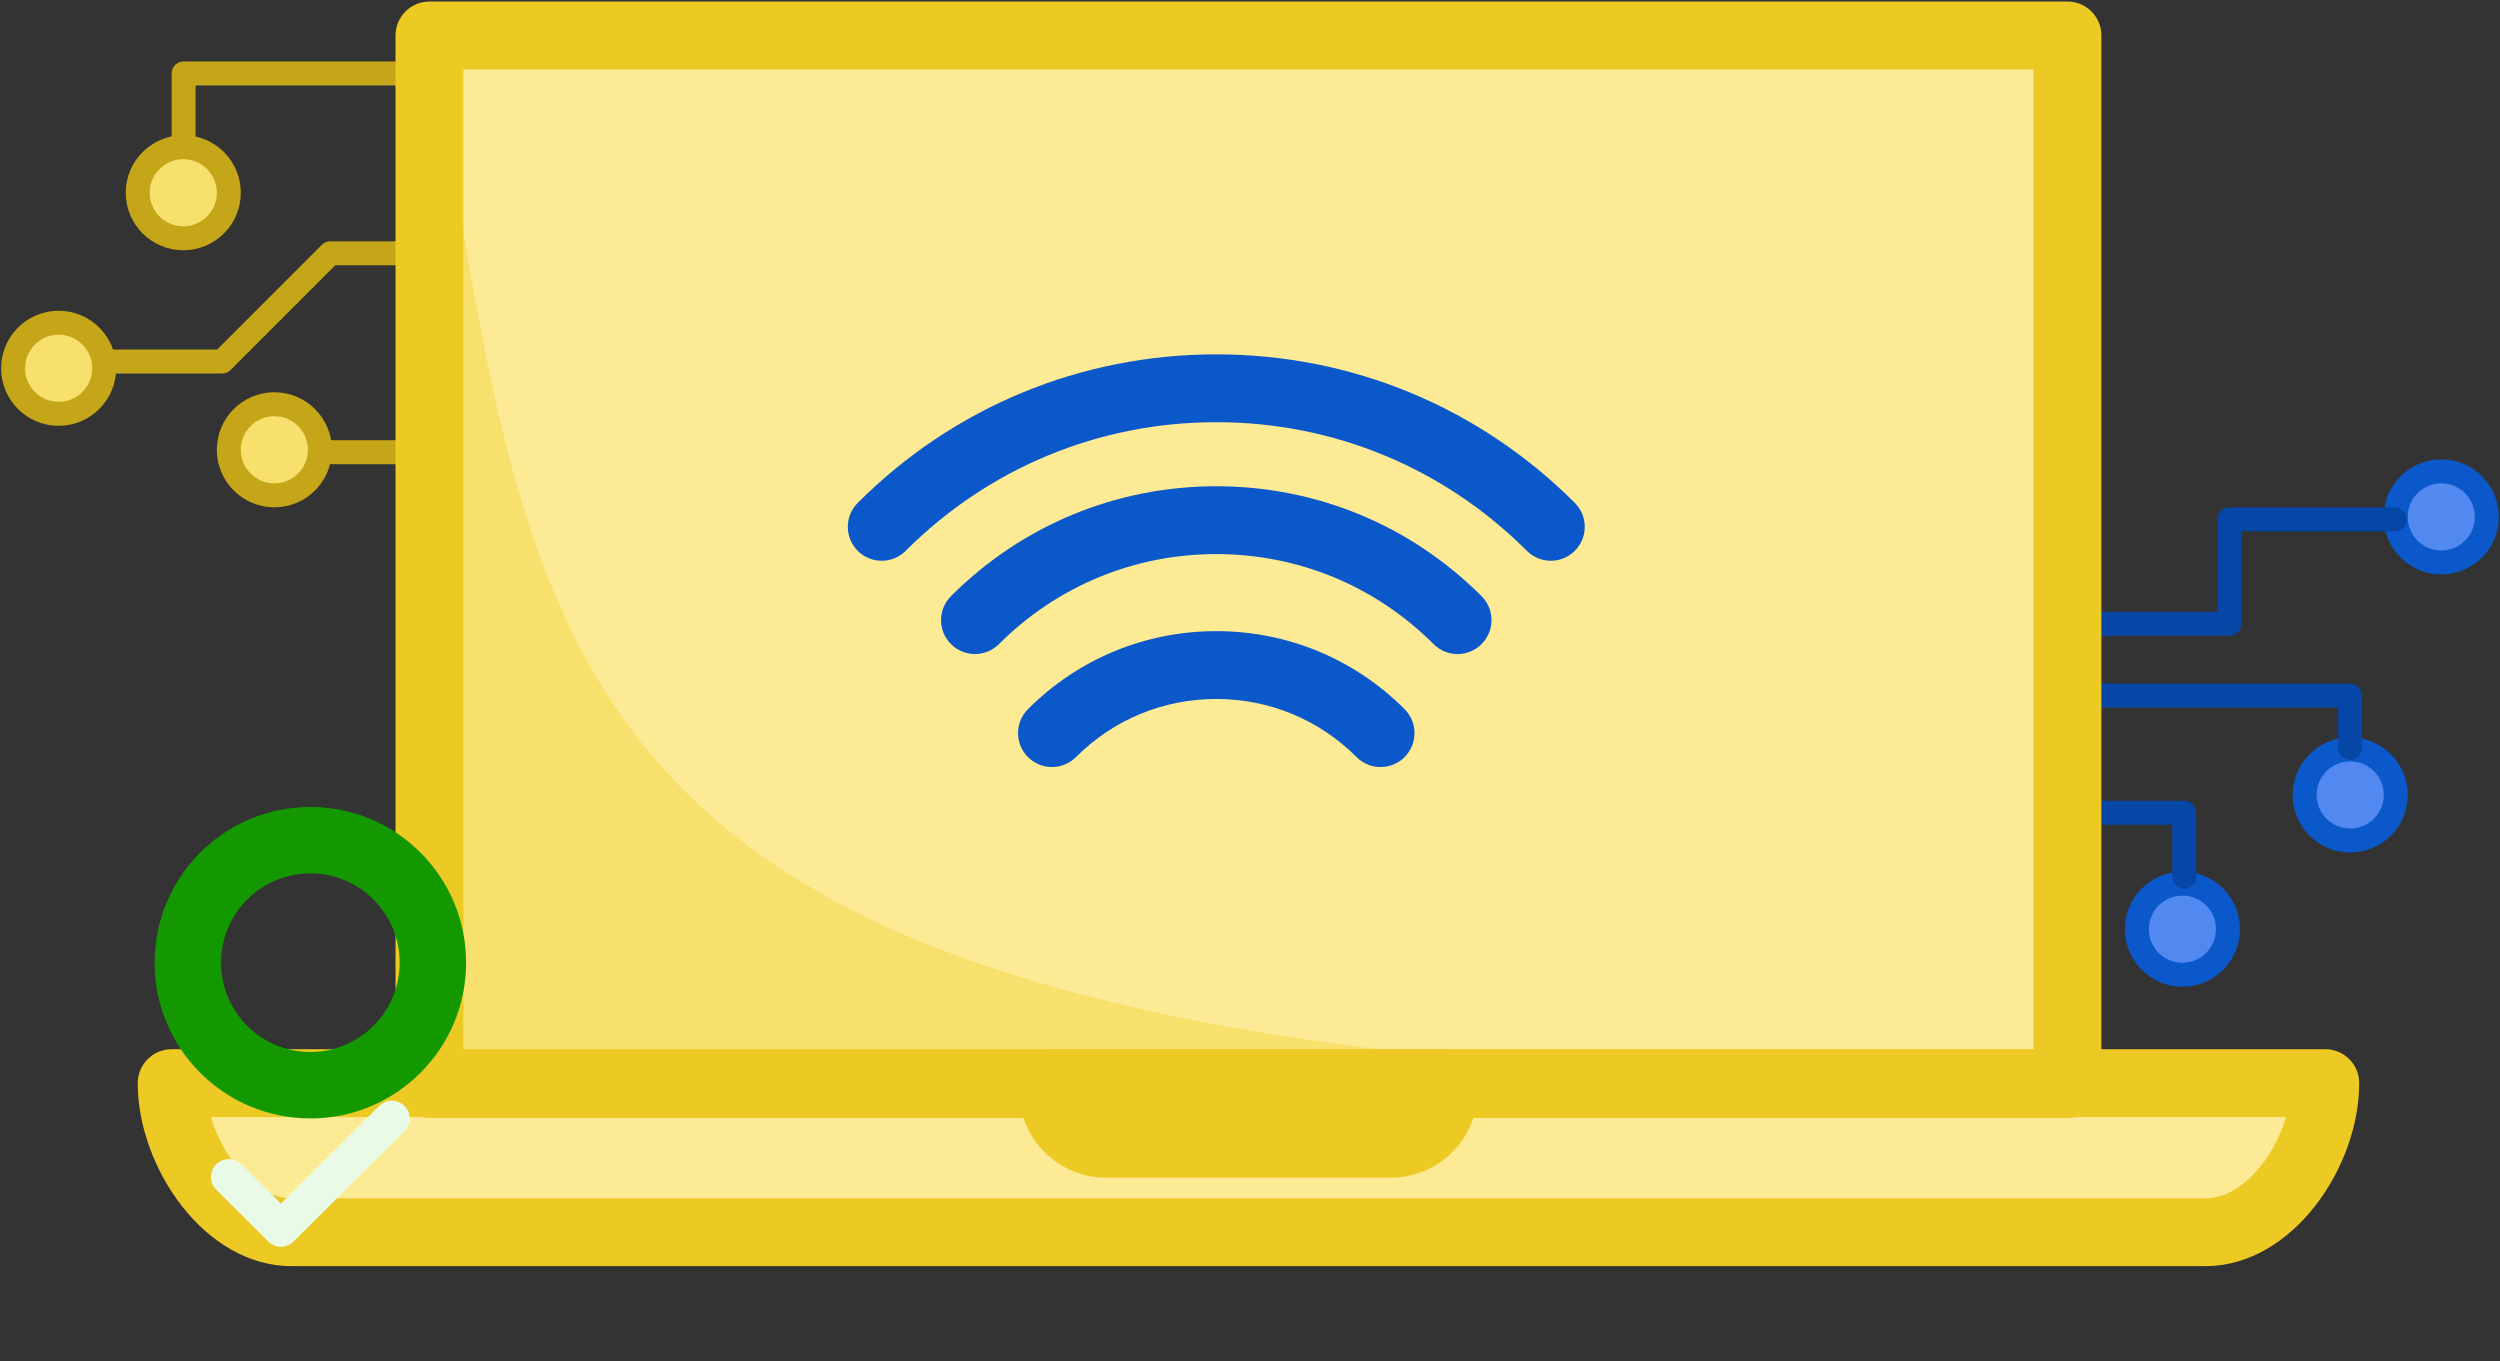
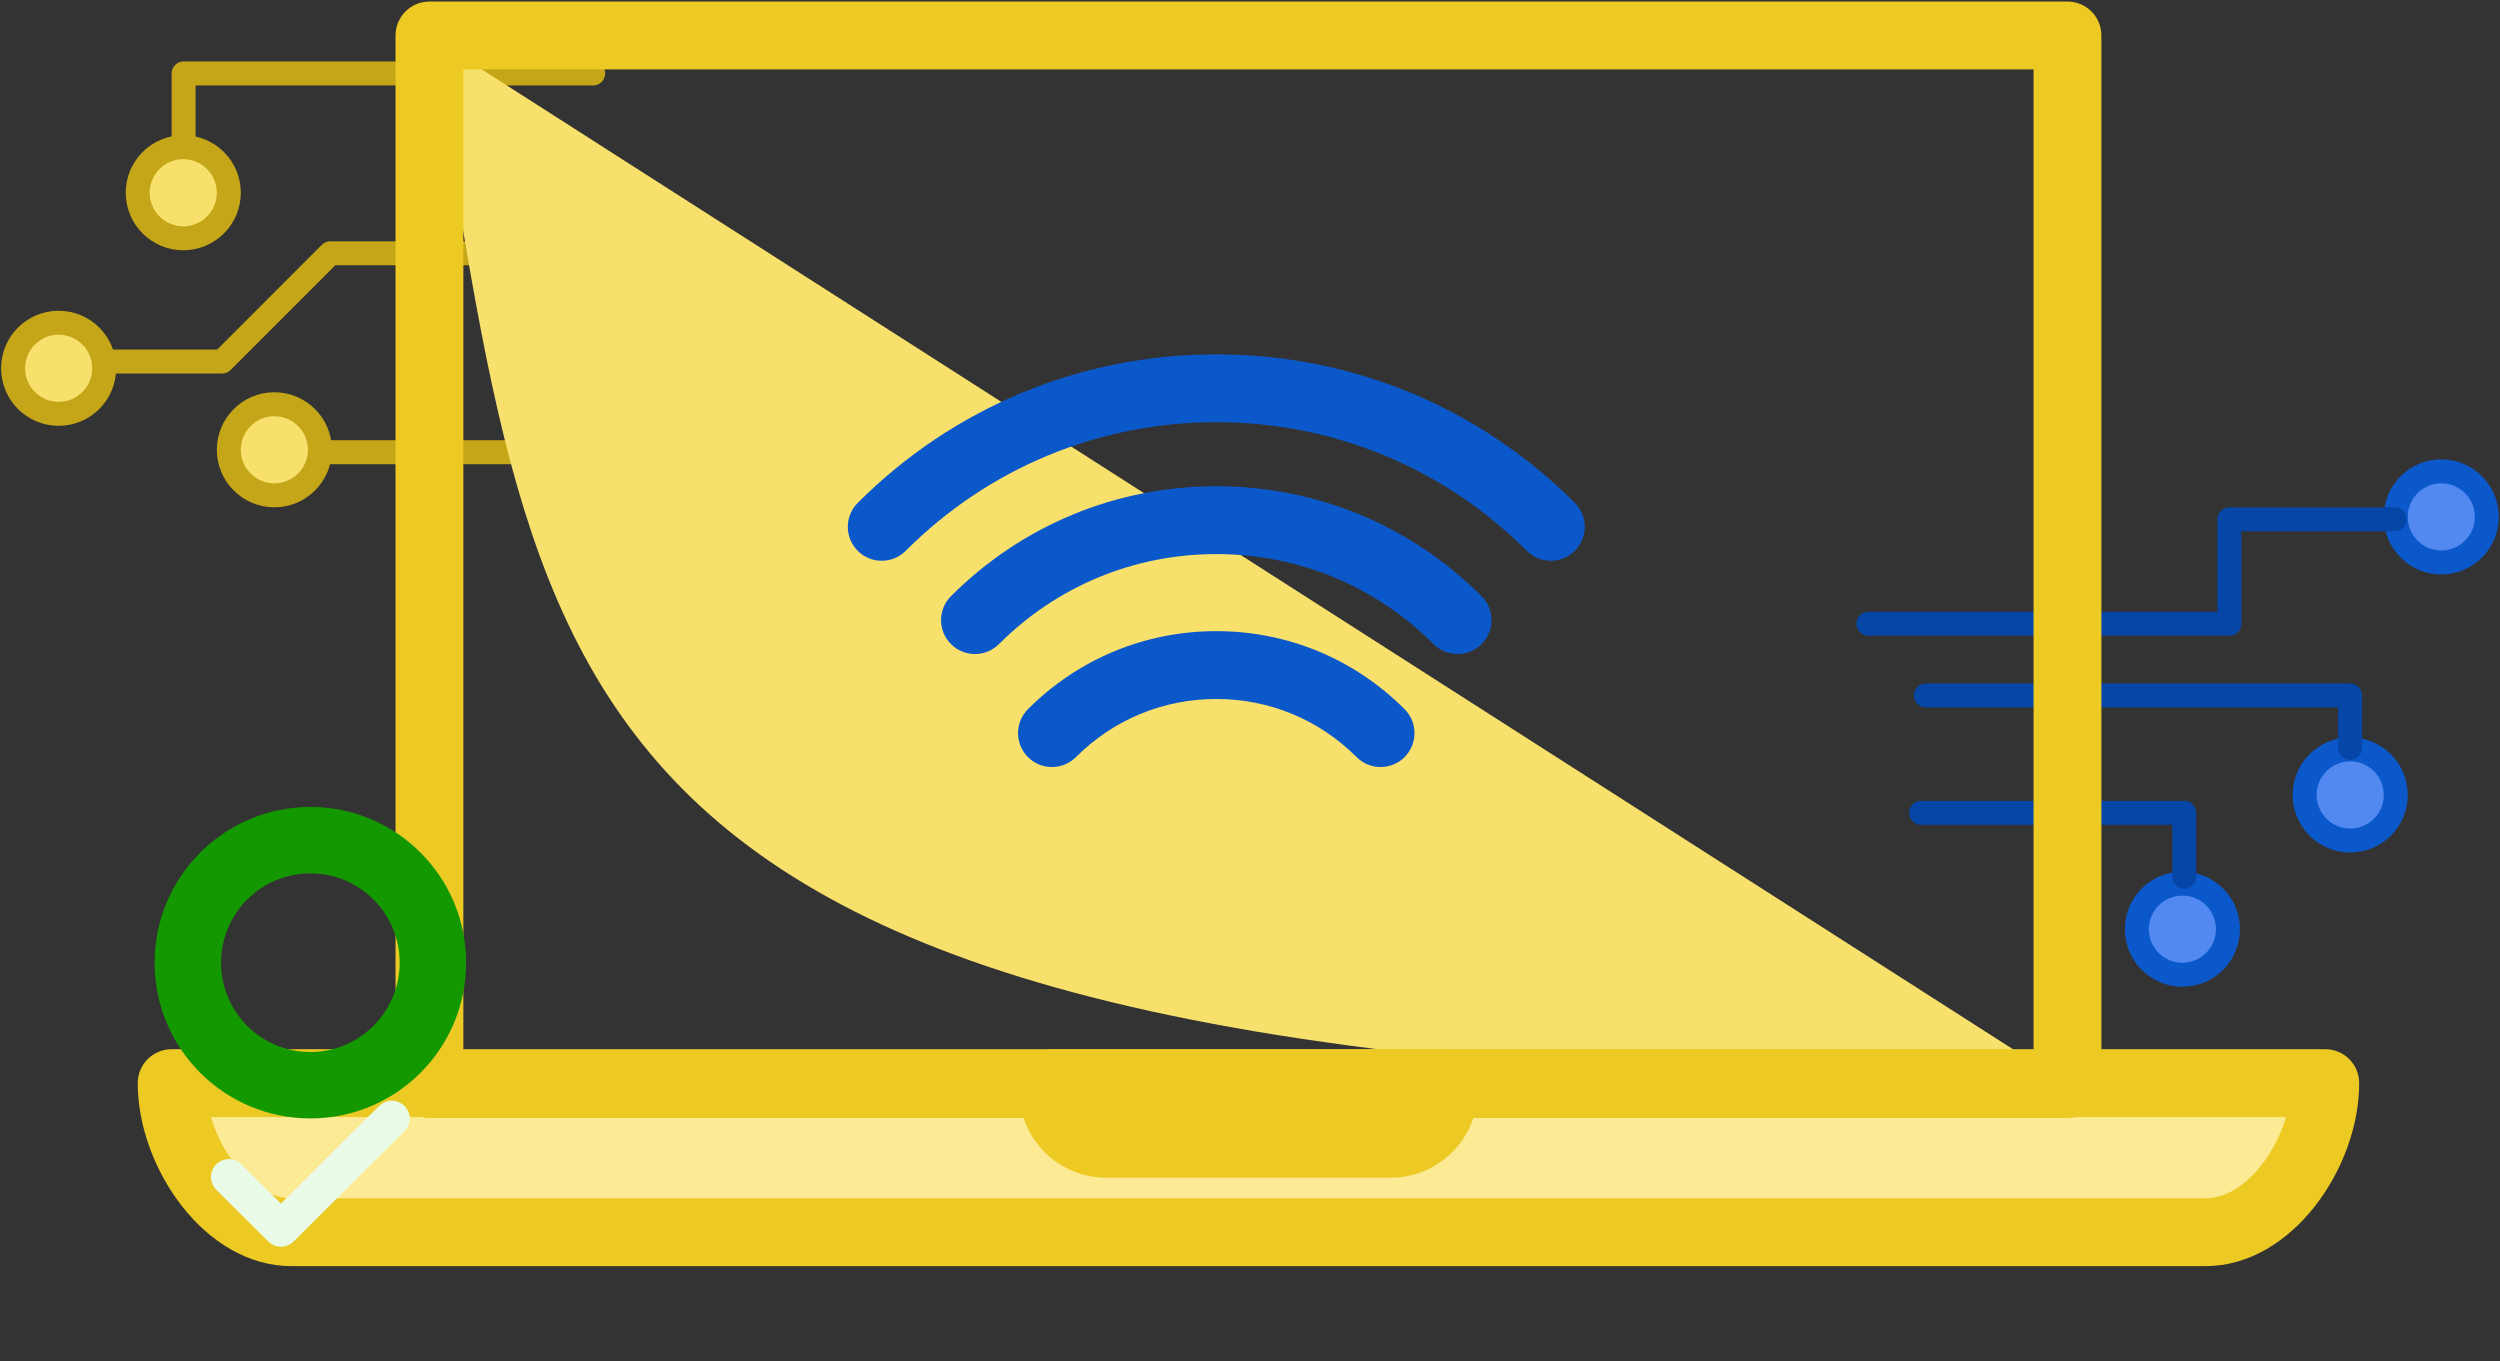
<svg xmlns="http://www.w3.org/2000/svg" width="1528" height="832" viewBox="0 0 1528 832" fill="none">
  <rect x="0" y="0" width="1528" height="832" fill="#333333" stroke="none" />
  <path d="M139.856 117.8C139.856 102.427 127.393 89.964 112.02 89.964C96.646 89.964 84.184 102.427 84.184 117.8C84.184 133.174 96.646 145.637 112.02 145.637C127.393 145.637 139.856 133.174 139.856 117.8Z" fill="#F8E06D" stroke="#C4A618" stroke-width="14.651" stroke-miterlimit="10" />
  <path d="M63.672 225.093C63.672 209.72 51.21 197.257 35.836 197.257C20.463 197.257 8 209.72 8 225.093C8 240.467 20.463 252.93 35.836 252.93C51.21 252.93 63.672 240.467 63.672 225.093Z" fill="#F8E06D" stroke="#C4A618" stroke-width="14.651" stroke-miterlimit="10" />
  <path d="M195.529 274.906C195.529 259.532 183.066 247.07 167.693 247.07C152.319 247.07 139.856 259.532 139.856 274.906C139.856 290.279 152.319 302.742 167.693 302.742C183.066 302.742 195.529 290.279 195.529 274.906Z" fill="#F8E06D" stroke="#C4A618" stroke-width="14.651" stroke-miterlimit="10" />
  <path d="M63.677 220.965L135.746 220.965L201.883 154.821L374.267 154.821" stroke="#C4A618" stroke-width="14.651" stroke-linecap="round" stroke-linejoin="round" />
  <path d="M201.389 276.375L354.476 276.375" stroke="#C4A618" stroke-width="14.651" stroke-linecap="round" stroke-linejoin="round" />
  <path d="M112.227 89.457L112.227 44.893L362.547 44.893" stroke="#C4A618" stroke-width="14.651" stroke-linecap="round" stroke-linejoin="round" />
  <path d="M1519.95 315.933C1519.95 300.56 1507.49 288.097 1492.11 288.097C1476.74 288.097 1464.28 300.56 1464.28 315.933C1464.28 331.307 1476.74 343.77 1492.11 343.77C1507.49 343.77 1519.95 331.307 1519.95 315.933Z" fill="#5189F1" stroke="#0B58CB" stroke-width="14.651" stroke-miterlimit="10" />
  <path d="M1464.28 485.879C1464.28 470.505 1451.81 458.042 1436.44 458.042C1421.07 458.042 1408.6 470.505 1408.6 485.879C1408.6 501.252 1421.07 513.715 1436.44 513.715C1451.81 513.715 1464.28 501.252 1464.28 485.879Z" fill="#5189F1" stroke="#0B58CB" stroke-width="14.651" stroke-miterlimit="10" />
  <path d="M1361.72 567.922C1361.72 552.548 1349.26 540.085 1333.89 540.085C1318.51 540.085 1306.05 552.548 1306.05 567.922C1306.05 583.295 1318.51 595.758 1333.89 595.758C1349.26 595.758 1361.72 583.295 1361.72 567.922Z" fill="#5189F1" stroke="#0B58CB" stroke-width="14.651" stroke-miterlimit="10" />
  <path d="M1463.61 317.395L1362.6 317.395L1362.6 381.245L1141.96 381.245" stroke="#0546A7" stroke-width="14.651" stroke-linecap="round" stroke-linejoin="round" />
  <path d="M1436.35 457.107L1436.35 425.066L1177.12 425.066" stroke="#0546A7" stroke-width="14.651" stroke-linecap="round" stroke-linejoin="round" />
  <path d="M1335.01 535.859L1335.01 496.801L1174.19 496.801" stroke="#0546A7" stroke-width="14.651" stroke-linecap="round" stroke-linejoin="round" />
-   <path d="M1263.4 663.67V23.34H262.235V663.67H104.667C104.667 705.206 137.453 754.803 177.903 754.803H1347.73C1388.18 754.803 1420.96 705.206 1420.96 663.67H1263.4Z" fill="#FCEA94" />
-   <path d="M263.225 22.426C335.274 435.753 311.193 662.594 1263.64 662.594C583.644 662.594 262.475 662.594 262.475 662.594L263.225 22.426Z" fill="#F8E06D" />
+   <path d="M263.225 22.426C335.274 435.753 311.193 662.594 1263.64 662.594L263.225 22.426Z" fill="#F8E06D" />
  <path d="M104.907 662.322C104.907 736.264 142.653 767.455 188.242 767.455C233.831 767.455 1284.21 753.326 1348.67 753.326C1413.14 753.326 1420.72 662.316 1420.72 662.316H104.907V662.322Z" fill="#FCEA94" />
  <path d="M1263.64 683.326H262.476C251.028 683.326 241.747 674.045 241.747 662.597V21.674C241.747 10.226 251.028 0.945 262.476 0.945H1263.64C1275.09 0.945 1284.37 10.226 1284.37 21.674V662.597C1284.37 674.045 1275.09 683.326 1263.64 683.326ZM283.205 641.869H1242.91V42.403H283.205V641.869Z" fill="#ECC923" />
  <path d="M1347.97 773.864H178.149C125.232 773.864 84.184 713.732 84.184 662.002C84.184 650.555 93.465 641.273 104.912 641.273H1421.21C1432.66 641.273 1441.94 650.555 1441.94 662.002C1441.94 713.732 1400.89 773.864 1347.97 773.864ZM128.86 682.731C136.428 708.162 156.345 732.406 178.149 732.406H1347.97C1369.78 732.406 1389.69 708.162 1397.26 682.731H128.86Z" fill="#ECC923" />
  <path d="M850.05 719.789H676.064C646.759 719.789 622.924 695.947 622.924 666.648V662.002C622.924 650.555 632.205 641.273 643.653 641.273H882.467C893.915 641.273 903.196 650.555 903.196 662.002V666.648C903.196 695.953 879.355 719.789 850.05 719.789Z" fill="#ECC923" />
  <path d="M843.809 468.811C838.502 468.811 833.201 466.79 829.154 462.737C806.242 439.825 775.784 427.207 743.384 427.207C710.984 427.207 680.521 439.825 657.614 462.737C649.52 470.831 636.393 470.831 628.298 462.737C620.204 454.643 620.204 441.516 628.298 433.421C659.036 402.683 699.911 385.75 743.384 385.75C786.857 385.75 827.727 402.678 858.47 433.421C866.564 441.516 866.564 454.643 858.47 462.737C854.423 466.784 849.116 468.811 843.809 468.811Z" fill="#0B58CB" />
  <path d="M890.864 399.751C885.558 399.751 880.256 397.731 876.209 393.678C840.73 358.199 793.557 338.662 743.384 338.662C693.211 338.662 646.038 358.199 610.559 393.678C602.464 401.772 589.337 401.772 581.243 393.678C573.148 385.583 573.148 372.456 581.243 364.362C624.553 321.052 682.132 297.199 743.384 297.199C804.635 297.199 862.215 321.052 905.525 364.362C913.62 372.456 913.62 385.583 905.525 393.678C901.478 397.725 896.171 399.751 890.864 399.751Z" fill="#0B58CB" />
  <path d="M538.902 342.74C533.595 342.74 528.294 340.72 524.247 336.667C516.152 328.572 516.152 315.445 524.247 307.351C582.783 248.814 660.61 216.582 743.385 216.582C826.16 216.582 903.992 248.82 962.523 307.351C970.617 315.445 970.617 328.572 962.523 336.667C954.429 344.761 941.302 344.761 933.207 336.667C882.502 285.962 815.087 258.04 743.379 258.04C671.671 258.04 604.256 285.962 553.551 336.667C549.51 340.714 544.203 342.74 538.902 342.74Z" fill="#0B58CB" />
  <path fill-rule="evenodd" clip-rule="evenodd" d="M189.691 683.581C242.261 683.581 284.878 640.964 284.878 588.394C284.878 535.824 242.261 493.207 189.691 493.207C137.121 493.207 94.504 535.824 94.504 588.394C94.504 640.964 137.121 683.581 189.691 683.581ZM189.691 642.971C219.835 642.971 244.272 618.535 244.272 588.391C244.272 558.246 219.835 533.81 189.691 533.81C159.546 533.81 135.11 558.246 135.11 588.391C135.11 618.535 159.546 642.971 189.691 642.971Z" fill="#139800" />
  <mask id="path-23-inside-1_3129_6039" fill="white">
    <rect x="66.603" y="588.395" width="246.173" height="243.438" rx="14.223" />
  </mask>
  <rect x="66.603" y="588.395" width="246.173" height="243.438" rx="14.223" fill="#48D72A" stroke="#1A7E05" stroke-width="46.882" mask="url(#path-23-inside-1_3129_6039)" />
  <path d="M139.857 719.388L171.706 751.057L239.482 683.664" stroke="#E9FBE6" stroke-width="21.882" stroke-linecap="round" stroke-linejoin="round" />
</svg>